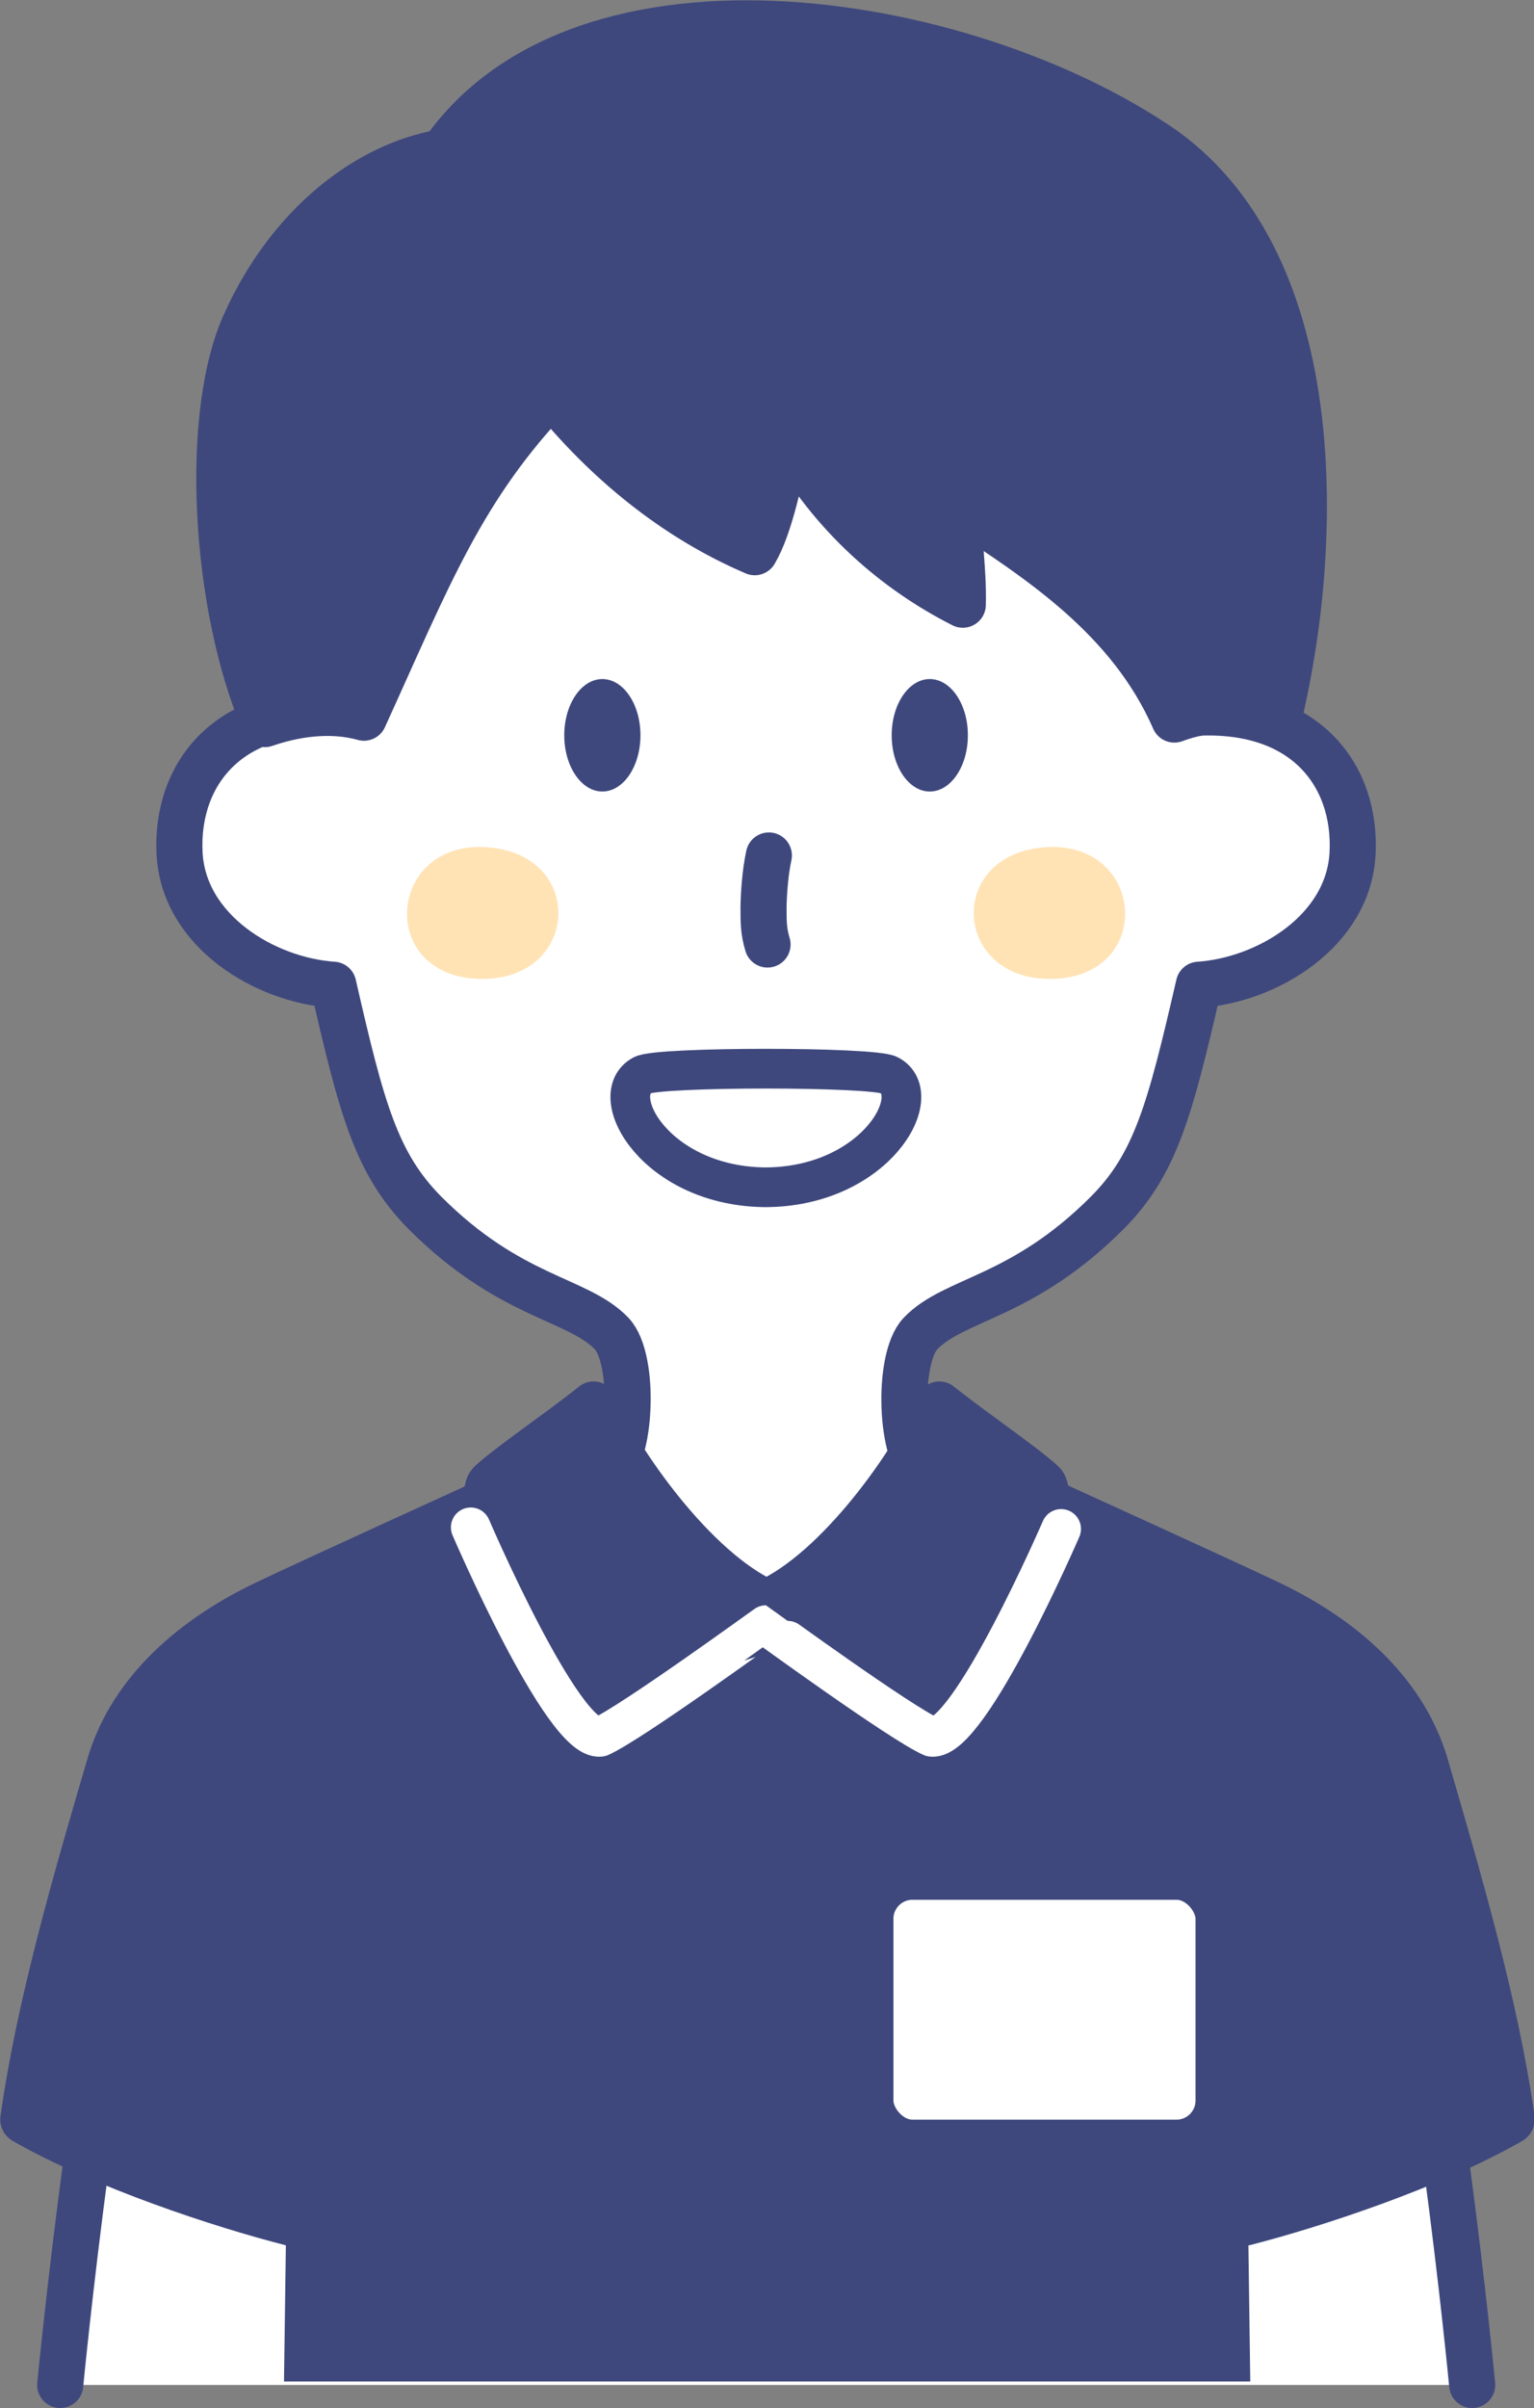
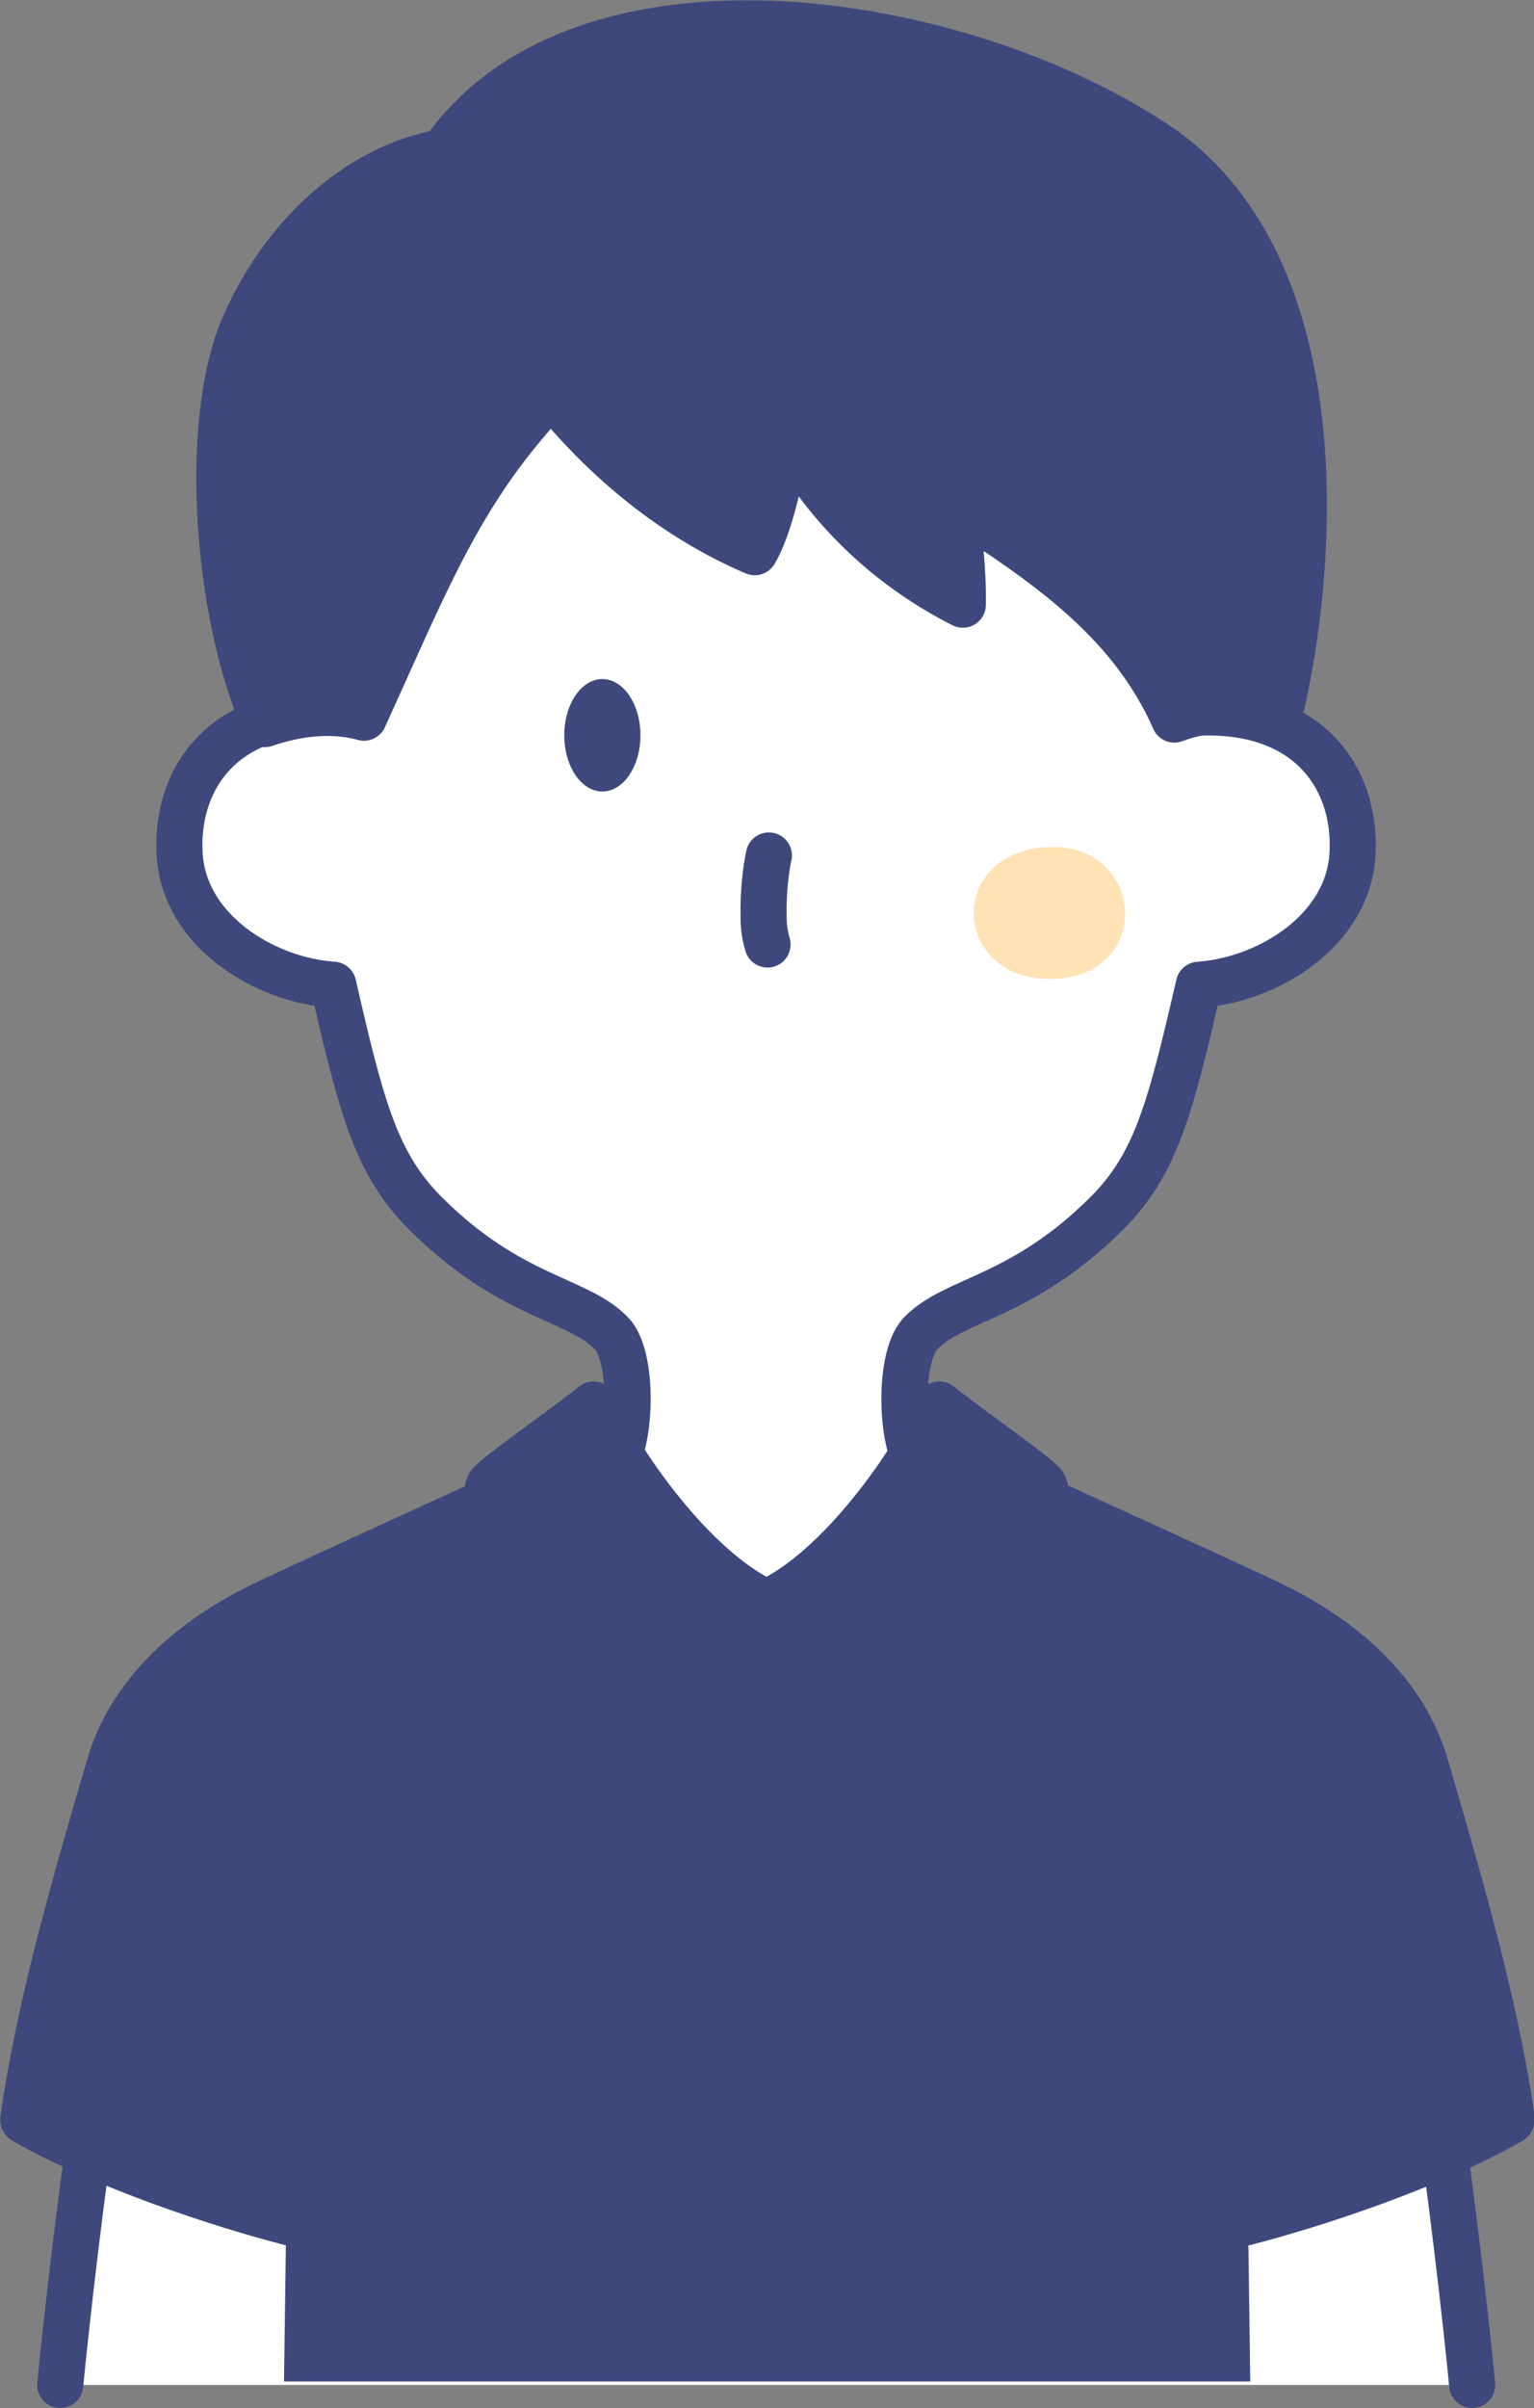
<svg xmlns="http://www.w3.org/2000/svg" id="_レイヤー_2" data-name="レイヤー 2" viewBox="0 0 57.58 90.36">
  <rect x="0" y="0" width="57.58" height="90.36" fill="#808080" stroke="none" />
  <defs>
    <style>
      .cls-1 {
        stroke-miterlimit: 10;
      }

      .cls-1, .cls-2, .cls-3, .cls-4, .cls-5, .cls-6 {
        stroke: #3e487d;
      }

      .cls-1, .cls-2, .cls-4 {
        fill: #fff;
      }

      .cls-1, .cls-7, .cls-4 {
        stroke-width: 1.49px;
      }

      .cls-2, .cls-7, .cls-3, .cls-4, .cls-5 {
        stroke-linecap: round;
      }

      .cls-2, .cls-7, .cls-3, .cls-4, .cls-5, .cls-6 {
        stroke-linejoin: round;
      }

      .cls-2, .cls-3, .cls-5, .cls-6 {
        stroke-width: 1.73px;
      }

      .cls-7 {
        stroke: #fff;
      }

      .cls-7, .cls-5 {
        fill: none;
      }

      .cls-8, .cls-9 {
        stroke-width: 0px;
      }

      .cls-8, .cls-3, .cls-6 {
        fill: #3e487d;
      }

      .cls-9 {
        fill: #ffe3b5;
      }
    </style>
  </defs>
  <g id="_レイヤー_1-2" data-name="レイヤー 1">
    <g>
      <g>
        <path class="cls-2" d="m2.26,89.49s1.4-14.56,3.53-22.33c.74-2.7,2.81-4.87,5.73-6.34,1.91-.96,6.78-3.32,8.96-4.36.08-.04.15-.06.21-.07.55-.32,1.23-.69,2.09-1.16.91-.49,1.09-4.23.18-5.19-1.27-1.33-3.8-1.32-7-4.52-1.83-1.84-2.38-3.89-3.45-8.57-2.56-.17-5.62-2.01-5.77-4.93-.15-2.92,1.79-5.64,6.25-5.25-.78-5.91-.07-14.32.96-16.57h29.61c1.03,2.25,1.74,10.66.96,16.57,4.46-.39,6.4,2.33,6.25,5.25-.15,2.92-3.21,4.76-5.77,4.93-1.08,4.68-1.62,6.74-3.45,8.57-3.2,3.2-5.73,3.19-7,4.52-.91.96-.74,4.72.18,5.19.98.5,1.74.9,2.33,1.24,2.19,1.05,7.03,3.39,8.94,4.35,2.92,1.47,4.99,3.64,5.73,6.34,2.14,7.77,3.53,22.33,3.53,22.33" />
        <g>
          <path class="cls-6" d="m18.97,5.71c-3.77-.66-7.75,1.99-9.73,6.34-1.6,3.36-1.24,10.63.7,15.12,1.01-.35,2.4-.61,3.72-.24,2.44-5.35,3.67-8.64,7.13-12.24,1.45-1.51,3.47-3.72,3.22-5.78-.28-2.34-.9-2.48-5.04-3.21Z" />
          <path class="cls-6" d="m44.08,27c1.78-.66,2.69-.14,3.88.09,1.59-6.49,1.92-17-4.26-21.47-7.53-5.23-22.52-7.59-27.45.67,1.7,5.88,6.07,11.86,12.08,14.43.56-.94.96-2.82,1.24-4.32,1.66,2.98,4.08,5.03,6.57,6.29.03-1.38-.17-2.28-.14-3.66,2.99,1.96,6.41,4.15,8.08,7.97Z" />
        </g>
        <g>
-           <path class="cls-9" d="m17.95,36.73c-3.81-.14-3.41-5.21.34-4.94,3.76.28,3.46,5.07-.34,4.94Z" />
          <path class="cls-9" d="m39.56,36.73c3.81-.14,3.41-5.21-.34-4.94-3.76.28-3.46,5.07.34,4.94Z" />
        </g>
        <g>
          <ellipse class="cls-8" cx="22.61" cy="27.59" rx="1.43" ry="2.11" />
-           <ellipse class="cls-8" cx="34.9" cy="27.59" rx="1.43" ry="2.11" />
        </g>
-         <path class="cls-1" d="m28.7,44.55c4.15,0,6.1-3.46,4.67-4.21-.6-.32-8.65-.32-9.25,0-1.42.75.52,4.21,4.67,4.21" />
        <path class="cls-5" d="m28.86,32.1c-.14.64-.19,1.41-.2,1.93,0,.59,0,.91.15,1.41" />
      </g>
      <g>
        <path class="cls-8" d="m46.86,84.25l.07,5.11H10.66l.07-5.11c-2.67-.68-7.18-2.16-10.24-3.91-.34-.19-.53-.57-.47-.95.61-4.34,2.02-9.17,3.26-13.39.82-2.82,3.12-5.1,6.37-6.64,1.81-.86,7.73-3.56,9.48-4.35.29-.13.63-.07.87.15.57.55,4.66,4.73,8.78,4.73,4.12,0,8.28-4.2,8.85-4.74.23-.22.57-.27.86-.14,1.73.79,7.67,3.49,9.48,4.35,3.25,1.54,5.54,3.81,6.37,6.64,1.23,4.23,2.65,9.05,3.26,13.39.05.39-.14.76-.47.95-3.06,1.75-7.57,3.23-10.24,3.91Z" />
-         <rect class="cls-4" x="32.79" y="70.54" width="12.83" height="9.74" rx="1.46" ry="1.46" />
        <path class="cls-3" d="m34.97,65.17c-1.15-.5-3.18-1.69-4.96-2.37-.42-.16-1.24-.39-1.25-.39-.01,0-.84.23-1.25.39-1.79.68-3.81,1.87-4.96,2.37-1.41.17-4.99-8.74-4.14-9.52.74-.68,2.51-1.87,3.87-2.95.9,2.1,3.77,6.21,6.49,7.43,2.72-1.21,5.59-5.33,6.49-7.43,1.36,1.08,3.13,2.27,3.87,2.95.85.78-2.73,9.69-4.14,9.52Z" />
-         <path class="cls-7" d="m39.83,57.37s-3.45,7.97-4.86,7.8c-1.15-.5-6.21-4.19-6.22-4.19-.01,0-5.07,3.68-6.22,4.19-1.41.17-4.86-7.86-4.86-7.86" />
      </g>
    </g>
  </g>
</svg>